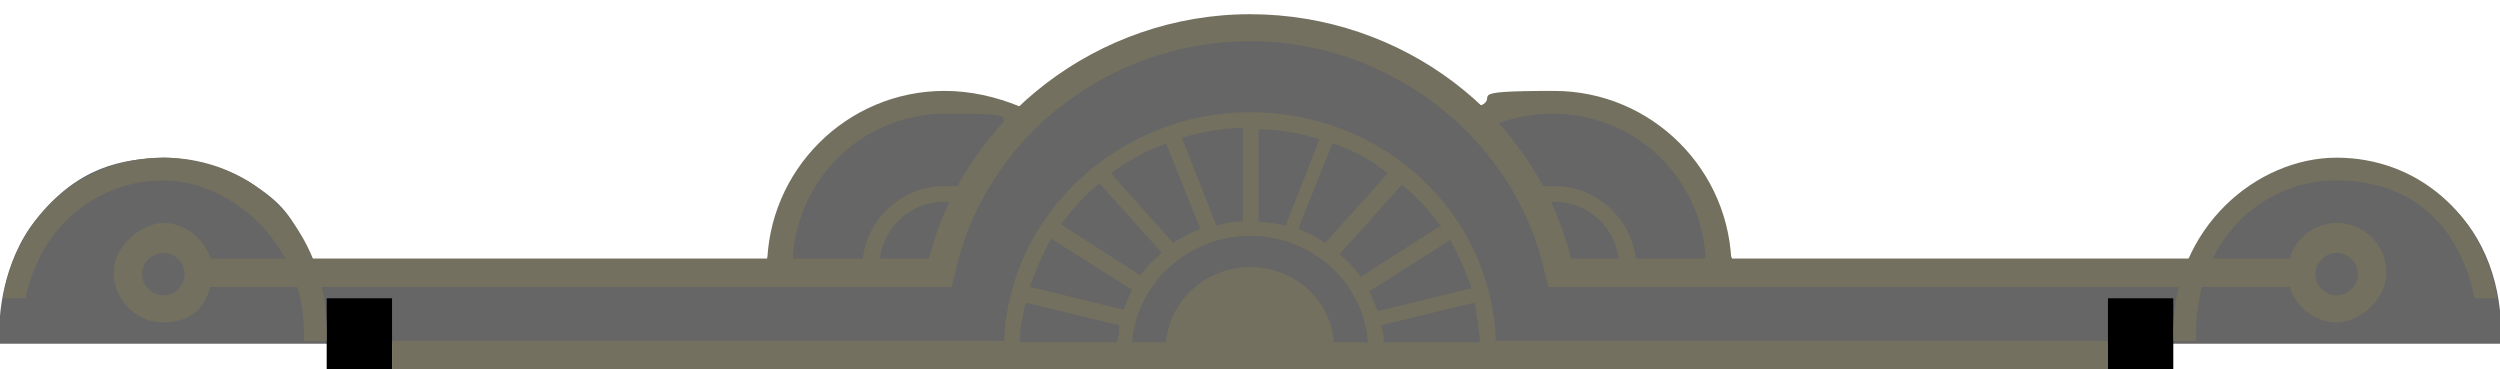
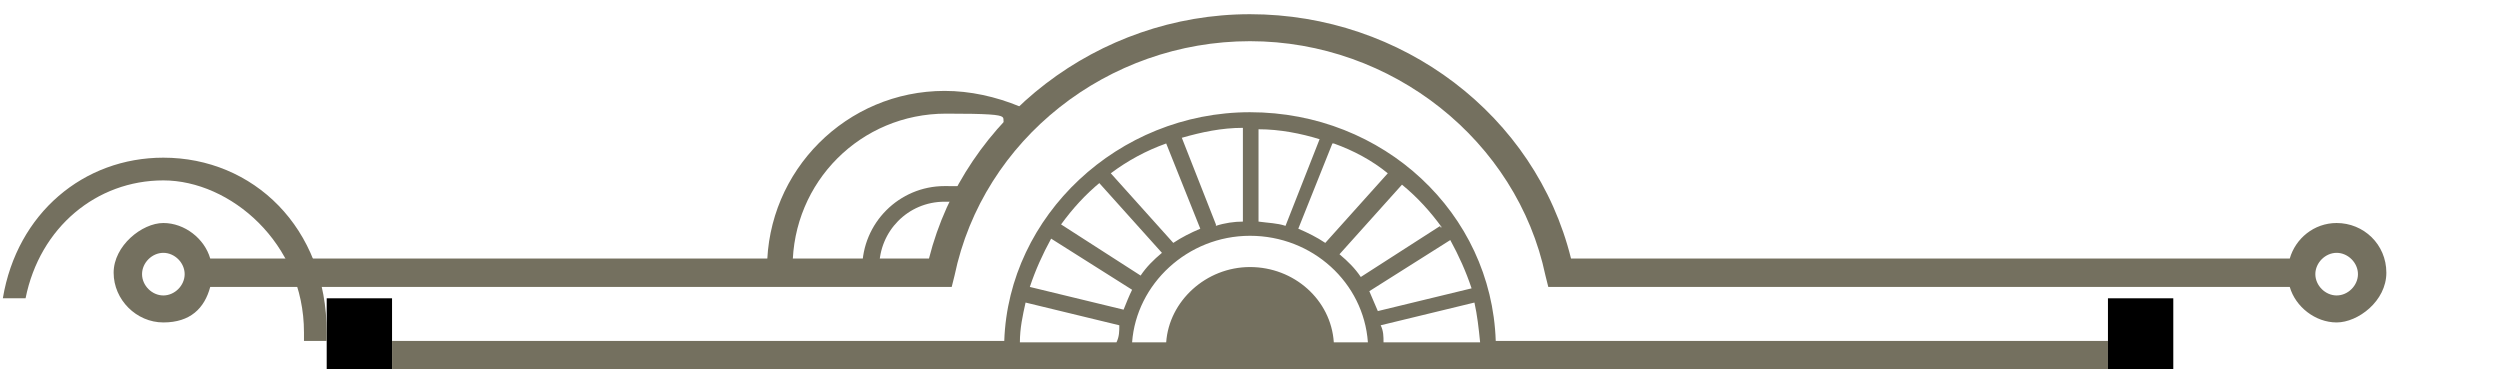
<svg xmlns="http://www.w3.org/2000/svg" id="Layer_2" data-name="Layer 2" version="1.1" viewBox="0 0 176 26">
  <defs>
    <style>
      .cls-1, .cls-2 {
        fill: #000;
      }

      .cls-1, .cls-2, .cls-3 {
        stroke-width: 0px;
      }

      .cls-2 {
        opacity: .6;
      }

      .cls-3 {
        fill: #74705f;
      }
    </style>
  </defs>
-   <path class="cls-2" d="M0,24.1c-.2-1.7.2-5.7,2.5-8.6,3-3.8,6.1-4.3,9-4.4,1.7,0,4.5.6,6.5,2,2.1,1.4,2.7,2.4,4,5.2h32c.2-.9,1.4-6,6.4-9.1,5.2-3.3,10.7-1.1,11.4-1.6,3.9-2.7,6.3-4.8,13.7-6.1,1.6-.3,3.3-.3,5,0,6.2,1.2,10.6,3.6,13.7,5.9,6.6-.6,8.9.2,11.7,2.1,2.1,1.4,3.9,2.6,6.1,8.9h32.1c.4-1,1.7-3.4,4.4-5.2,2.5-1.6,5-1.9,6.1-1.9,1.2.1,4.8.1,7.9,3.1,2.4,2.3,3.7,5.6,3.6,9.8H0Z" />
  <g id="Layer_3" data-name="Layer 3">
    <rect class="cls-1" x="23" y="21" width="4.6" height="5" />
  </g>
  <g id="Layer_1-2" data-name="Layer 1-2">
    <path class="cls-3" d="M164.5,15.7c-1.6,0-2.9,1.1-3.3,2.5h-50.6c-2.5-10.1-11.9-17.2-22.6-17.2s-20.1,7.3-22.6,17.2H14.8c-.4-1.4-1.8-2.5-3.3-2.5s-3.5,1.6-3.5,3.5,1.6,3.5,3.5,3.5,2.9-1,3.3-2.5h52.2l.2-.8c2-9.6,10.8-16.5,20.8-16.5s18.8,7,20.8,16.5l.2.8h52.2c.4,1.4,1.8,2.5,3.3,2.5s3.5-1.5,3.5-3.5-1.6-3.5-3.5-3.5h0ZM11.5,20.8c-.8,0-1.5-.7-1.5-1.5s.7-1.5,1.5-1.5,1.5.7,1.5,1.5-.7,1.5-1.5,1.5ZM164.5,20.8c-.8,0-1.5-.7-1.5-1.5s.7-1.5,1.5-1.5,1.5.7,1.5,1.5-.7,1.5-1.5,1.5Z" />
    <path class="cls-3" d="M88,7.9c-9.3,0-17,7.3-17.3,16.1H27.6v2h120.8v-2h-43.1c-.3-9-7.9-16.1-17.3-16.1h0ZM96.4,20.5l5.7-3.6c.6,1.1,1.1,2.2,1.5,3.4l-6.6,1.6c-.2-.5-.4-.9-.6-1.4h0ZM101.4,15.9l-5.6,3.6c-.4-.6-.9-1.1-1.5-1.6l4.4-4.9c1.1.9,2,1.9,2.8,3h-.1ZM82.6,17.1l-4.4-4.9c1.2-.9,2.5-1.6,3.9-2.1l2.4,6c-.7.3-1.3.6-1.9,1h0ZM85.6,15.8l-2.4-6.1c1.4-.4,2.8-.7,4.3-.7v6.6c-.6,0-1.3.1-1.9.3h0ZM88.6,9.1c1.5,0,3,.3,4.3.7l-2.4,6.1c-.6-.2-1.2-.2-1.9-.3v-6.6h0ZM93.9,10.1c1.4.5,2.7,1.2,3.8,2.1l-4.4,4.9c-.6-.4-1.2-.7-1.9-1l2.4-6h0ZM77.4,12.9l4.4,4.9c-.6.5-1.1,1-1.5,1.6l-5.6-3.6c.8-1.1,1.7-2.1,2.8-3h-.1ZM79.1,21.8l-6.6-1.6c.4-1.2.9-2.3,1.5-3.4l5.7,3.6c-.2.4-.4.9-.6,1.4ZM72.1,24.1h-.3c0-1,.2-1.9.4-2.8l6.6,1.6c0,.4,0,.8-.2,1.2,0,0-6.5,0-6.5,0ZM93.9,24.1c-.2-3-2.8-5.3-5.9-5.3s-5.7,2.4-5.9,5.3h-2.4c.3-4.1,3.9-7.5,8.3-7.5s8,3.3,8.3,7.5c0,0-2.4,0-2.4,0ZM103.9,24.1h-6.5c0-.4,0-.8-.2-1.2l6.6-1.6c.2.9.3,1.8.4,2.8,0,0-.3,0-.3,0Z" />
  </g>
  <g>
-     <path class="cls-3" d="M120.2,18.9h1.7c0-6.9-5.6-12.5-12.5-12.5s-3.6.4-5.3,1.1l.7,1.5c1.4-.7,3-1,4.5-1,6,0,10.8,4.8,10.8,10.8h.1Z" />
-     <path class="cls-3" d="M114.1,18.9h1.1c0-3.2-2.6-5.8-5.8-5.8s-1.5.1-2.2.4l.4,1.1c.6-.2,1.2-.4,1.8-.4,2.6,0,4.6,2.1,4.6,4.6h0Z" />
-   </g>
+     </g>
  <g>
    <path class="cls-3" d="M55.8,18.8h0c0-6,4.8-10.8,10.8-10.8s3.1.3,4.5,1l.7-1.5c-1.7-.7-3.5-1.1-5.3-1.1-6.9,0-12.5,5.6-12.5,12.5h1.7s0-.1.1-.1Z" />
    <path class="cls-3" d="M61.9,18.8c0-2.5,2-4.6,4.6-4.6s1.2.2,1.8.4l.4-1.1c-.7-.3,1-.4-2.2-.4s-5.8,2.6-5.8,5.8h1.1c0-.1,0,0,0,0Z" />
  </g>
  <path class="cls-3" d="M11.5,11.1C5.9,11.1,1.2,15,.2,21h1.6c1-5,5-8.3,9.7-8.3s9.9,4.4,9.9,10.7v.6h0s1.6,0,1.6,0v-.6c0-7.4-5.2-12.3-11.5-12.3Z" />
  <g>
    <rect class="cls-1" x="148.4" y="21" width="4.6" height="5" />
-     <path class="cls-3" d="M175.8,21c-1-6-5.7-9.9-11.3-9.9s-11.5,4.9-11.5,12.3v.6h1.6v-.6c0-6.3,4.5-10.7,9.9-10.7s8.7,3.3,9.7,8.3h1.6Z" />
  </g>
</svg>